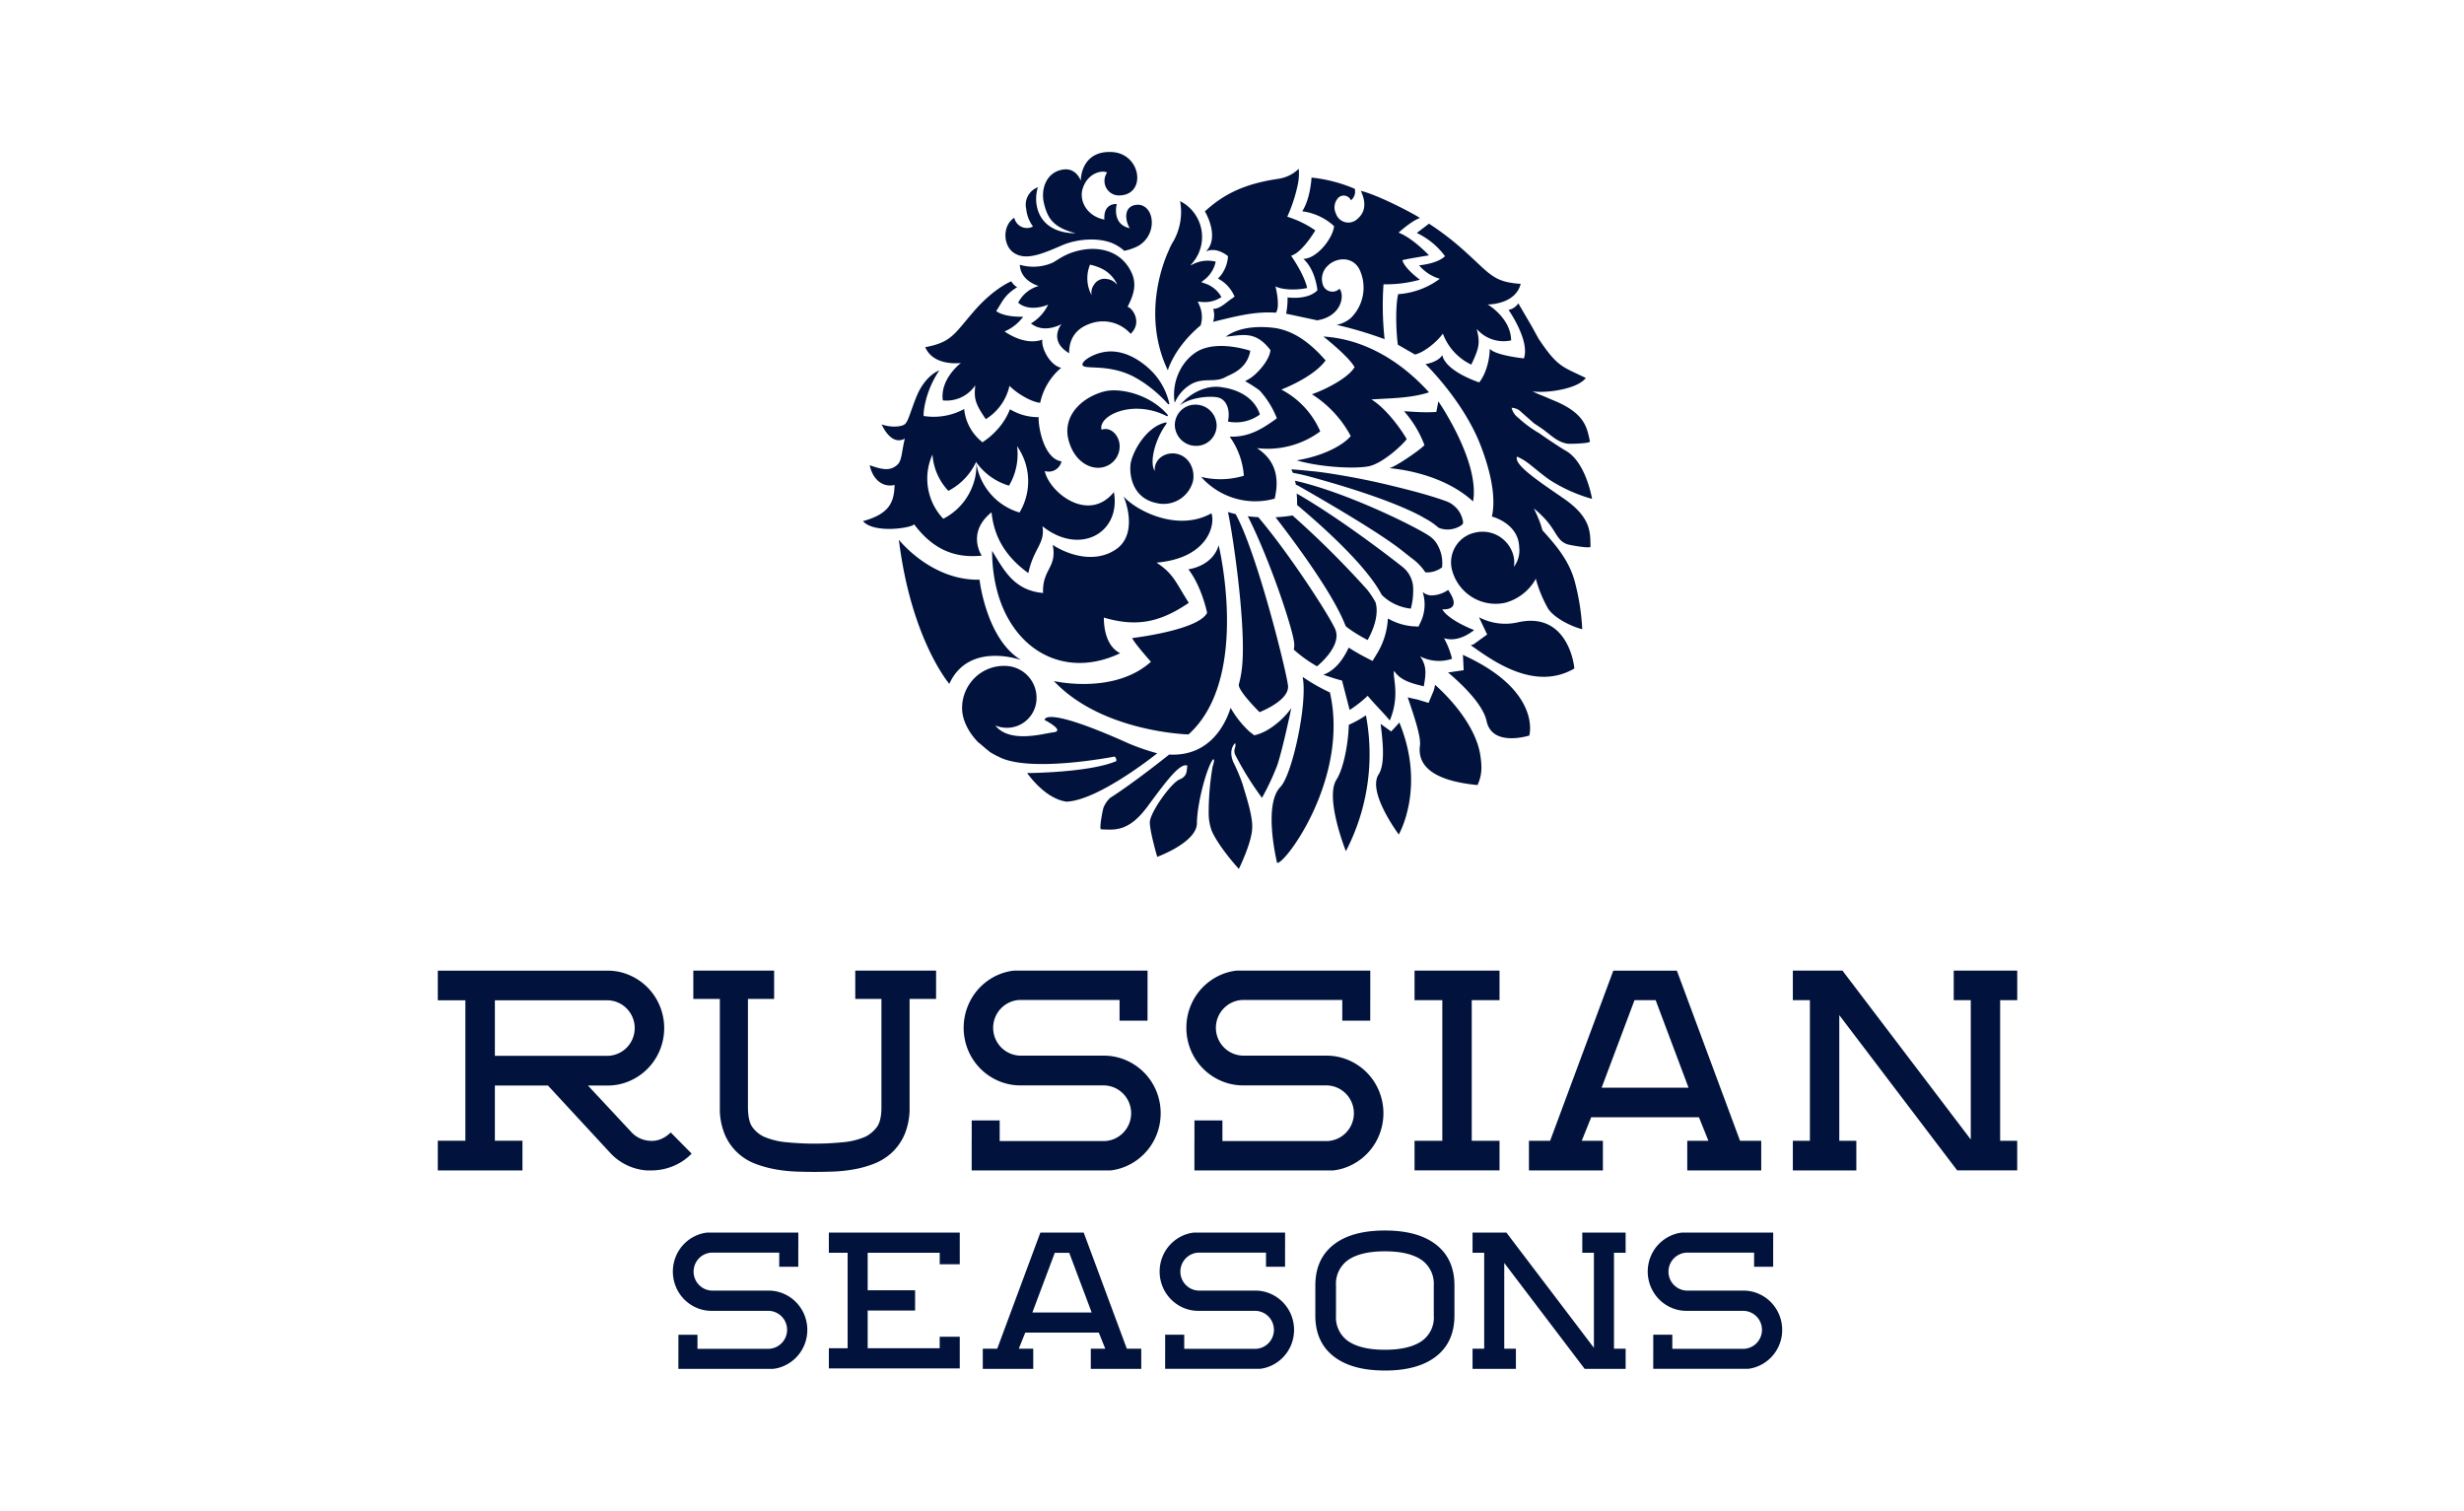
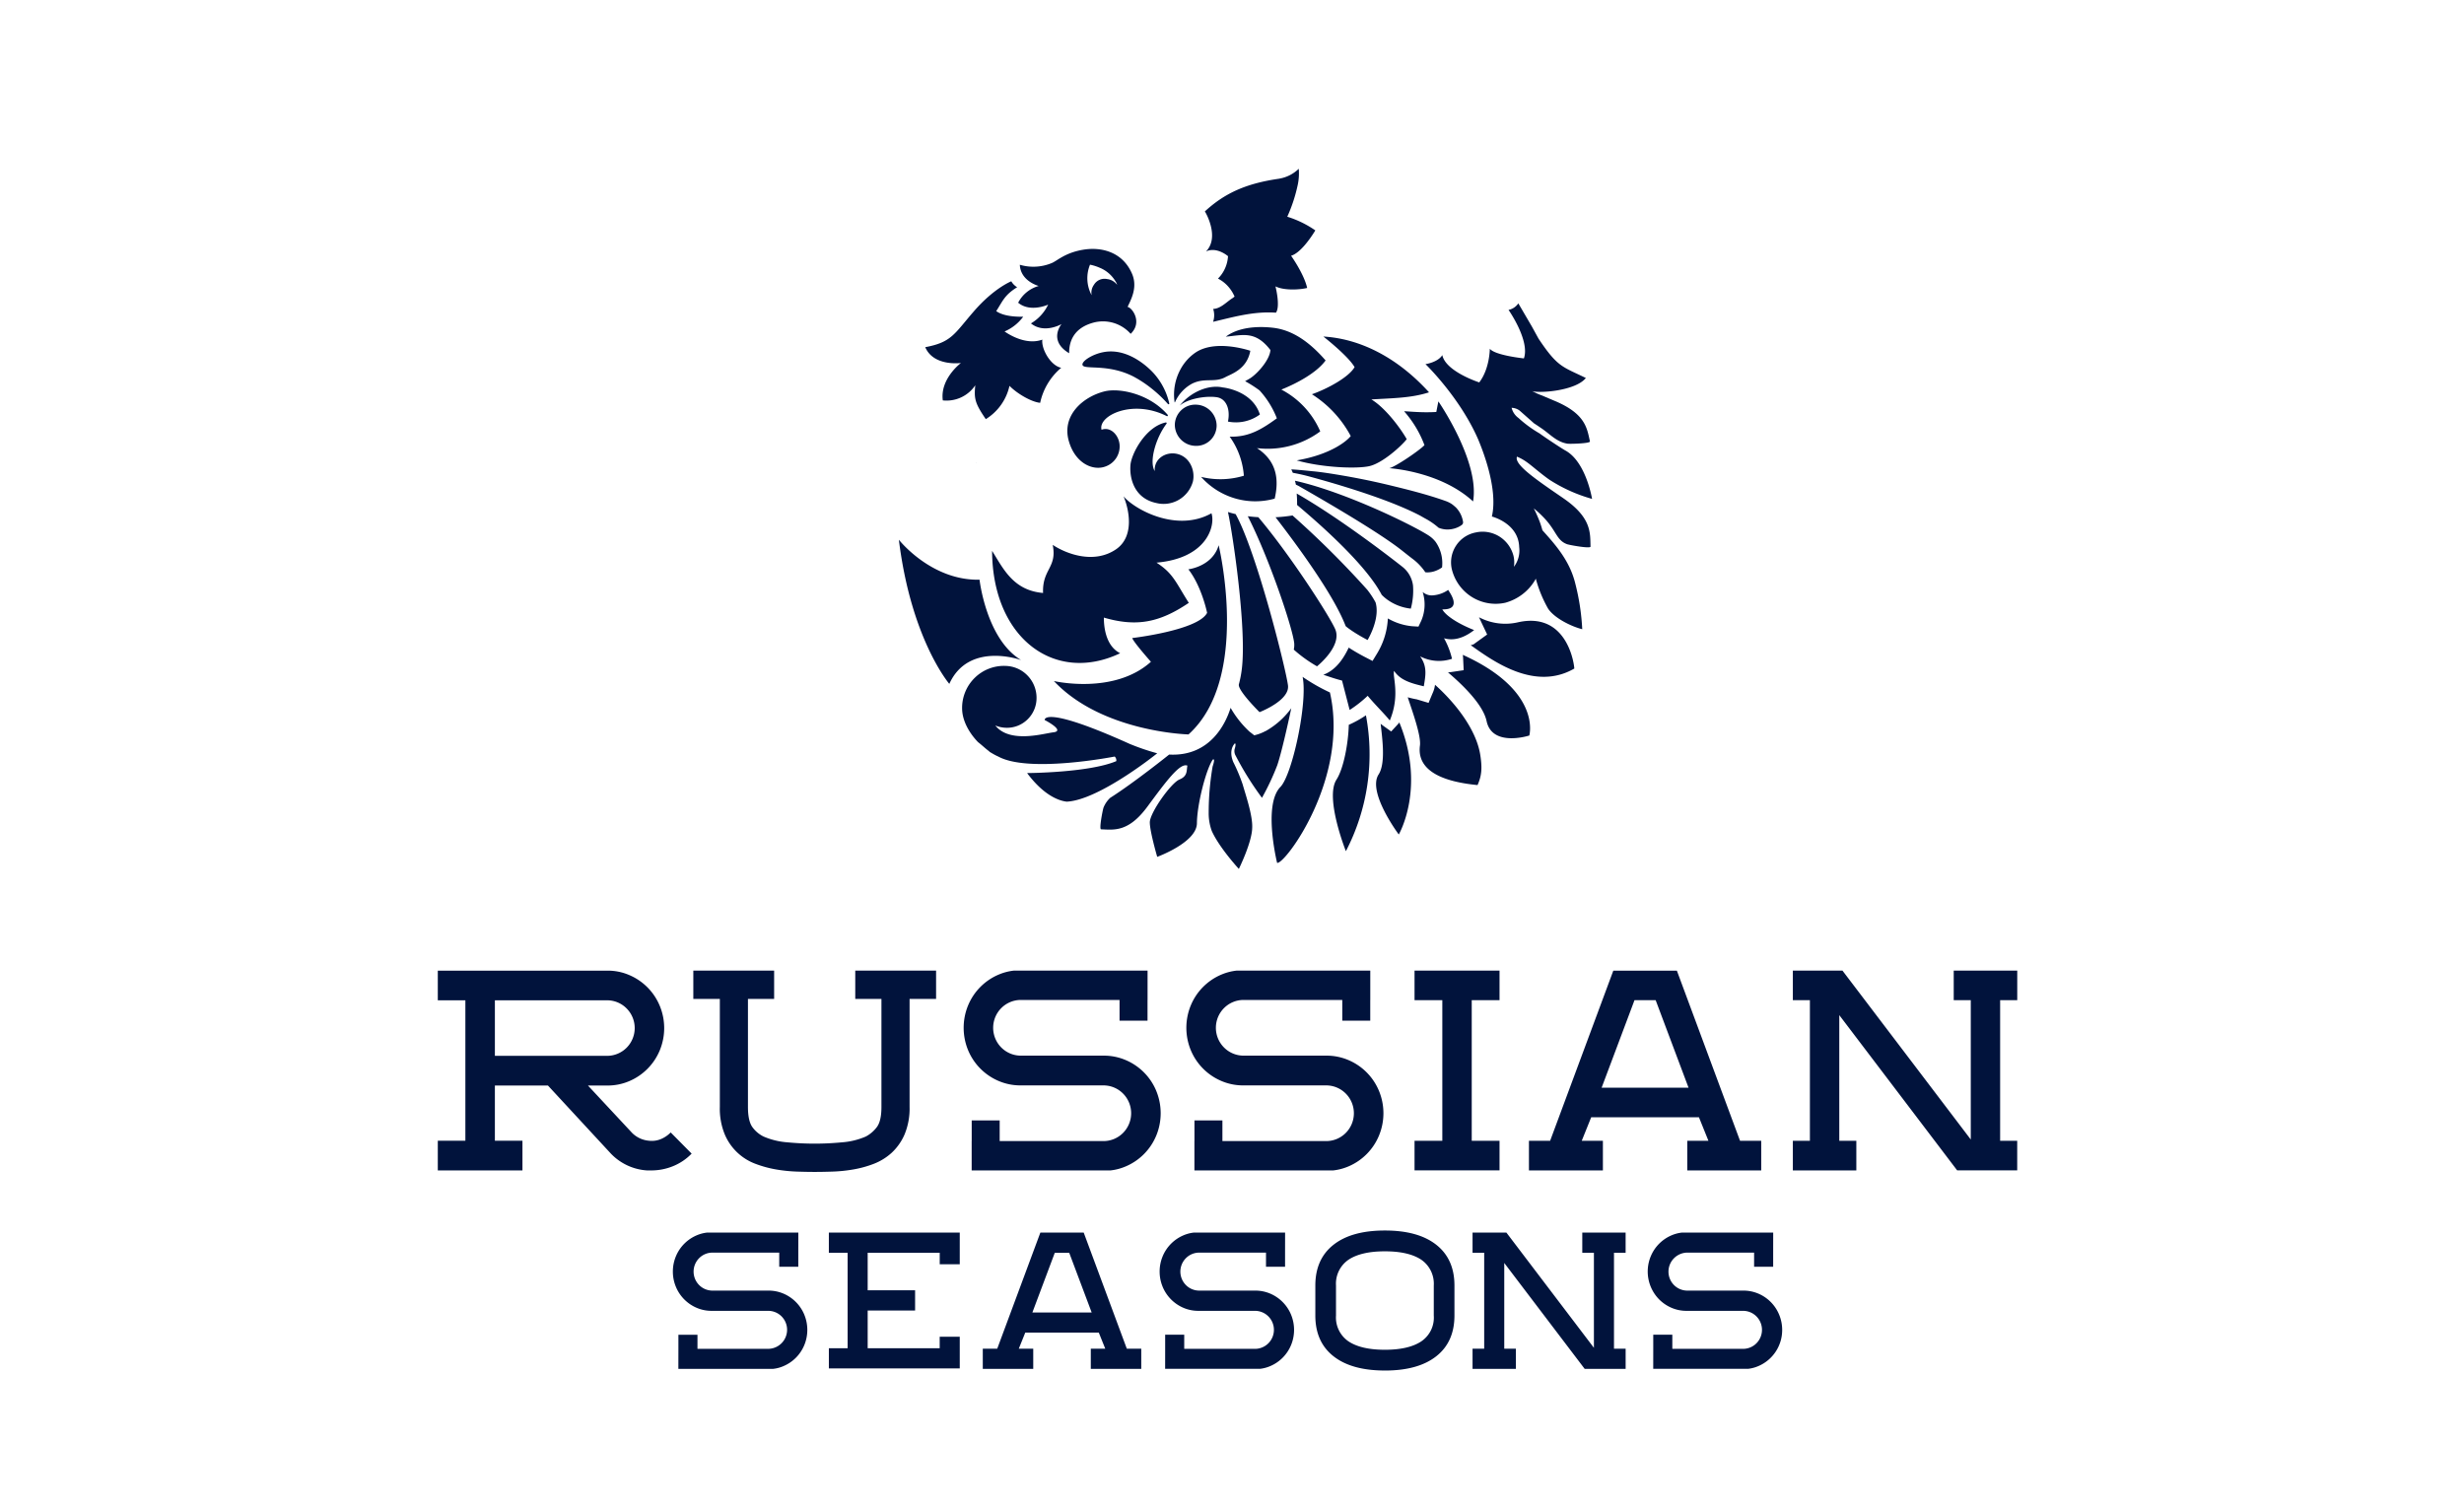
<svg xmlns="http://www.w3.org/2000/svg" width="168" height="103" fill="none" viewBox="0 0 168 103">
  <path fill="#01133C" d="M88.584 33.156c2.471 1.41 5.606 3.27 7.005 4.378.305.242.55.437.721.565q.446.334.778.783.047.065.089.131.06.008.118.011c.194.003.387-.03.569-.098q.246-.088.458-.242a2.53 2.53 0 0 0-.44-1.741 1.9 1.9 0 0 0-.439-.41c-1.028-.683-5.733-3-9.15-3.758q.037.136.065.27.117.048.226.11m-.344 10.68a1.4 1.4 0 0 1-.029.454 9.2 9.2 0 0 0 1.585 1.139s1.748-1.384 1.238-2.539c-.427-.967-3.119-5.126-5.24-7.628q-.36-.02-.718-.065c1.452 2.837 3.049 7.59 3.163 8.639m-3.577 1.836a7.5 7.5 0 0 1-.192.982c-.11.404 1.408 1.9 1.408 1.9s1.526-.582 1.873-1.399a.8.8 0 0 0 .068-.405c-.106-.975-2.102-9.027-3.571-11.699a7 7 0 0 1-.524-.142c.331 1.487 1.299 8.044.938 10.763m9.104-5.844q.189.278.339.541.055.097.106.192l.088.084.058.053q.104.091.21.17a3.37 3.37 0 0 0 1.625.628 4.7 4.7 0 0 0 .15-1.577 1.94 1.94 0 0 0-.69-1.247c-.914-.725-4.363-3.379-7.241-5.023q.032.386.027.78c1.71 1.435 4.097 3.598 5.328 5.4m5.965-4.368a1.8 1.8 0 0 0-.475-.873c-.016-.017-.04-.03-.057-.047a2 2 0 0 0-.229-.185 2 2 0 0 0-.376-.187l-.118-.042c-1.165-.408-2.374-.715-3.583-1.009a49 49 0 0 0-3.175-.665c-.62-.108-1.545-.262-2.183-.32-.211-.018-.956-.104-1.493-.13q.057.12.105.233c.207.037.621.117 1.05.232a83 83 0 0 1 1.61.453 67 67 0 0 1 2.007.625c.701.232 1.416.485 2.092.75.406.16.798.325 1.164.491q.368.167.697.337c.12.063.224.125.334.188.091.051.191.102.275.154q.376.224.707.514.082.035.166.06h.005l.05.013q.13.033.264.044c.26.019.52-.022.763-.12q.166-.065.314-.169c.14-.098.12-.205.086-.346m-8.027 7.109.05.123q.083.07.177.14.134.098.275.193c.496.33 1.039.609 1.039.609s.692-1.138.613-2.17a1.8 1.8 0 0 0-.07-.395 5.7 5.7 0 0 0-.546-.835l-.004-.008-.01-.012-.002-.002a63 63 0 0 0-5.1-5.07q-.576.095-1.157.122c1.648 2.133 3.922 5.274 4.735 7.304m6.138 4.118q-.03.248-.124.48l-.08.188-.236.566-.598-.179-.2-.06a6 6 0 0 1-.622-.143c.278.855.924 2.612.833 3.29-.148 1.096.455 2.36 3.927 2.696.278-.63.327-1.133.189-2.035-.272-1.778-1.741-3.6-3.089-4.803m1.895-2.041q.013.091.019.182l.01.216.03.649-.64.095-.212.032q-.11.016-.217.023c1.004.851 2.394 2.198 2.633 3.322.384 1.798 2.911.982 2.911.982s.881-3.048-4.534-5.501m-4.328 4.611a2 2 0 0 1-.091.111l-.116.126-.348.377-.433-.31-.144-.104a3 3 0 0 1-.142-.11c.116 1.042.35 2.698-.14 3.454-.785 1.209 1.376 4.093 1.376 4.093s1.866-3.194.038-7.637m-2.277-.488a7.4 7.4 0 0 1-1.169.648c-.03 1.207-.337 2.955-.84 3.738-.805 1.25.642 4.877.642 4.877a14.33 14.33 0 0 0 1.367-9.263m10.389-6.347a3.85 3.85 0 0 1-2.678-.338c.012.036.554 1.176.554 1.176l-.928.67c-.063.025-.127.04-.19.06 1.456 1.028 4.332 3.172 7.061 1.59-.052-.703-.686-3.845-3.819-3.158M78.85 38.36c3.475-.3 4.026-2.545 3.75-3.366-2.372 1.331-5.253-.267-5.995-1.156.36.84.784 2.72-.508 3.61-1.502 1.03-3.39.321-4.322-.3.317 1.561-.72 1.642-.657 3.28-2.034-.173-2.712-1.656-3.475-2.871.019 5.95 4.273 9.103 8.732 6.98-1.049-.528-1.112-1.953-1.112-2.43 2.224.648 3.8.343 5.791-1.005-.89-1.399-1.057-2.006-2.203-2.742" />
  <path fill="#01133C" d="M79.536 28.885a.1.1 0 0 0 .01-.03.052.052 0 0 0-.063-.053c-1.37.29-2.346 2.13-2.407 2.909-.074.955.293 2.277 1.766 2.584a2.06 2.06 0 0 0 1.54-.224c.466-.274.807-.719.952-1.241.172-.752-.213-1.706-1.112-1.891-.737-.152-1.549.33-1.49 1.177-.395-.636.061-2.242.804-3.23" />
  <path fill="#01133C" d="M75.393 31.797a1.45 1.45 0 0 0 .942-1.477c-.053-.648-.608-1.252-1.23-1.02-.255-.958 2.114-2.114 4.447-.93.053.027.1-.045.059-.092-1.23-1.43-3.289-1.85-4.308-1.593-1.46.369-2.911 1.624-2.439 3.35.424 1.55 1.659 2.1 2.529 1.762m6.12-7.761c-.45.309-.814.726-1.062 1.214a3.6 3.6 0 0 0-.366 2.166l.004.01.01.005.01-.003.006-.008c.236-.535.64-.976 1.15-1.256.865-.439 1.545-.052 2.279-.449.409-.221 1.475-.535 1.705-1.8-.232-.076-2.41-.768-3.736.121m-6.261-.031c-.773.14-1.505.62-1.446.872.085.361 1.703-.111 3.47.792.446.238.87.518 1.264.837q.592.47 1.092 1.038.013.015.032.018a.053.053 0 0 0 .057-.072l-.002-.004a4.6 4.6 0 0 0-1.04-2.017c-.187-.208-1.645-1.79-3.427-1.464" />
  <path fill="#01133C" d="M86.91 33.996c.291-1.246.184-2.536-1.208-3.444a6.03 6.03 0 0 0 4.315-1.14 5.82 5.82 0 0 0-2.652-2.851c1.005-.402 2.397-1.128 3.017-1.987-1.118-1.283-2.283-2.086-3.606-2.23-.46-.051-2.106-.205-3.198.609 1.141-.098 2.01-.435 3.042.913-.047.646-.809 1.522-1.317 1.881-.129.09-.272.162-.409.242q.514.281.985.63c.507.555.907 1.2 1.18 1.901-1.016.738-1.921 1.3-3.23 1.248l.02.011c.558.779.89 1.698.96 2.655a5.5 5.5 0 0 1-2.916.078 4.95 4.95 0 0 0 2.299 1.463 4.9 4.9 0 0 0 2.719.02m-21.393-9.247s-1.436 1.074-1.236 2.55a2.36 2.36 0 0 0 2.214-1.03c-.09.909-.027 1.219.717 2.308a3.57 3.57 0 0 0 1.615-2.27c.517.529 1.495 1.103 2.092 1.157a4.3 4.3 0 0 1 1.435-2.388c-.723-.142-1.37-1.288-1.286-1.92-.98.357-2.056-.194-2.576-.557a3.1 3.1 0 0 0 1.27-1.004c-.98.015-1.537-.167-1.838-.382.447-.693.561-1.093 1.427-1.63a1.1 1.1 0 0 1-.4-.404s-1.173.458-2.547 2.042c-1.344 1.545-1.514 2.114-3.32 2.45.57 1.336 2.432 1.078 2.432 1.078" />
-   <path fill="#01133C" d="M75.948 33.55c-1.737 2.141-4.406.022-4.715-1.438a.89.89 0 0 0 .988-.32.9.9 0 0 0 .155-.335c-1.198-.179-1.59-2.324-1.56-3.018a3.7 3.7 0 0 1-1.956-.537 4.4 4.4 0 0 1-.917 1.443 4.7 4.7 0 0 1-.76.672l-.199.138-.16-.14a3.27 3.27 0 0 1-1.084-2.13 4.34 4.34 0 0 1-2.544.506l-.223-.027.005-.222c.001-.075.017-.148.022-.222a6.5 6.5 0 0 1 1.047-2.671c-.226.086-1.034.5-1.56 1.792-.42 1.031-.553 1.682-.793 1.878-.239.197-.994.235-1.583.013.01.003.604 1.493 1.583.974-.213.82-.19 1.465-.483 1.753-.49.478-1.05.366-1.912.06.193.942.87 1.54 1.694 1.344-.025 1.243-.412 1.987-2.154 2.468.781.885 3.413.445 3.484.21 1.428 1.91 3 2.298 4.613 2.143 0 0-1.064-1.568.67-2.956.124 1.205.596 2.773 2.51 4.145.355-1.703 1.158-2.004.96-3.195 2.542 2.028 5.366.467 4.872-2.329m-6.435 1.393a4.16 4.16 0 0 1-1.636-.921 4.2 4.2 0 0 1-1.068-1.55 4 4 0 0 1-.24-.893q.017.435-.06.863a4.2 4.2 0 0 1-.76 1.72 4.14 4.14 0 0 1-1.434 1.207 3.975 3.975 0 0 1-.738-4.376 4 4 0 0 0 1.085 2.473 4.23 4.23 0 0 0 1.902-1.996l.003.054a4.2 4.2 0 0 0 2.228 1.588c.48-.809.674-1.758.55-2.692a4.15 4.15 0 0 1 .168 4.523" />
  <path fill="#01133C" d="m66.57 31.58-.003-.054-.007-.01q.004.033.01.064m23.66-8.635s1.68 1.309 2.128 2.084c-.395.693-1.856 1.48-2.91 1.851a7.6 7.6 0 0 1 2.647 2.848c-.237.32-1.354 1.265-3.684 1.66 1.673.481 4.025.59 4.934.397.909-.194 2.215-1.383 2.568-1.844-.422-.744-1.449-2.131-2.41-2.708 1.466-.09 2.722-.093 3.931-.485-2.159-2.38-4.703-3.657-7.204-3.803" />
  <path fill="#01133C" d="M95.74 28.047a7.4 7.4 0 0 1 1.382 2.3c-.287.327-1.984 1.487-2.4 1.574 0 0 3.462.196 5.714 2.265.477-2.709-2.365-6.82-2.365-6.82s-.112.563-.139.72c-1.102.074-2.228-.08-2.191-.039m-12.789.967a1.45 1.45 0 0 0-.423-1.005 1.43 1.43 0 0 0-1.002-.42 1.38 1.38 0 0 0-1 .39 1.4 1.4 0 0 0-.425.994c.006.377.158.738.424 1.005.267.266.626.417 1.001.42a1.38 1.38 0 0 0 1.313-.844c.073-.17.111-.354.112-.54m.138 8.158s2.2 9.068-2.056 12.9c0 0-5.882-.142-9.178-3.64 0 0 4.088.956 6.616-1.313 0 0-1.182-1.33-1.275-1.618 0 0 4.496-.523 5.105-1.718 0 0-.355-1.778-1.277-2.969 0 0 1.644-.186 2.066-1.642m17.418 5.786c-1.198-.476-1.958-1.02-2.171-1.412 1.416.034.482-1.174.402-1.327-.33.23-.718.36-1.12.375a.95.95 0 0 1-.62-.233c.204.644.17 1.34-.096 1.96l-.19.4-.446-.027a4.1 4.1 0 0 1-1.641-.53 5.06 5.06 0 0 1-.725 2.374l-.32.524-.56-.289c-.03-.016-.553-.286-1.064-.621-.522 1.115-1.13 1.63-1.729 1.85.44.152.879.3 1.273.397l.519 2.006q.66-.424 1.23-.967c.476.58 1.128 1.211 1.507 1.684.73-1.74.16-3.024.295-3.381.436.663 1.226.857 2.024 1.05.118-.72.254-1.35-.254-2.043a2.8 2.8 0 0 0 2.178.167c-.116-.49-.3-.962-.545-1.401.437.129 1.136.156 2.053-.556m-9.833 4.254c1.338 5.844-3.088 11.762-3.601 11.616 0 0-.976-3.947.226-5.176.808-.827 1.874-5.76 1.513-7.504q.887.61 1.862 1.063m-29.39-10.414s2.19 2.795 5.501 2.726c0 0 .454 4.05 2.835 5.479 0 0-3.57-1.3-4.896 1.623 0 0-2.602-3.026-3.44-9.828" />
  <path fill="#01133C" d="m83.383 26.417.004.002c-.957-.218-2.188.282-2.952 1.233.526-.451 1.73-.683 2.518-.571.674.095.944.852.771 1.661a2.76 2.76 0 0 0 2.177-.482c-.523-1.65-2.518-1.843-2.518-1.843m-6.502-5.491c.208-.463.713-1.314.302-2.266-.64-1.482-2.079-1.84-3.317-1.637-1.275.209-1.796.776-2.176.92a3.26 3.26 0 0 1-2.156.108c.05 1.125 1.286 1.445 1.286 1.445a2.27 2.27 0 0 0-1.4 1.142c.82.691 2.045.131 2.045.131a2.97 2.97 0 0 1-1.173 1.28c.91.735 2.087.046 2.087.046s-.942 1.118.518 1.988c-.01-.84.341-1.735 1.667-2.09a2.52 2.52 0 0 1 2.526.767c.828-.789.103-1.79-.209-1.835m-2.562-2.88q.33.066.642.201c.454.18.837.505 1.09.925a.7.7 0 0 1 .095.185l.022.067a.98.98 0 0 0-.696-.398l-.011-.004a.84.84 0 0 0-.874.396.92.92 0 0 0-.158.708l-.01-.019a2.43 2.43 0 0 1-.1-2.06" />
-   <path fill="#01133C" d="M77.466 13.966c-.862.104-.768 1.044-.44 1.592-1.261-.273-.882-1.647-.882-1.647s-.923-.103-.844 1.059c-1.149-.21-1.764-1.25-1.473-2.136.36-1.098 1.382-1.245 1.655-1.068a.997.997 0 0 0 .38 1.462 1 1 0 0 0 .554.09c1.763-.115 1.375-2.864-.62-2.954-1.767-.08-2.101 1.321-2.104 1.963 0 0-.288-.872-1.155-.773-1.172.133-1.612 1.316-1.348 2.35.243.952.589 1.596 2.154 2.002-2.585-.023-2.942-2.014-2.577-3.14a1.27 1.27 0 0 0-.798 1.473c.043.436.204.852.464 1.203a.88.88 0 0 1-1.103-.229.9.9 0 0 1-.174-.366c-.806.517-.766 1.826-.099 2.34.81.624 1.943.153 3.35-.459 1.029-.448 2.483-.55 3.456-.138.29.126.557.298.792.51.33-.065.65-.176.949-.33a1.84 1.84 0 0 0 .887-1.206c.19-.902-.284-1.686-1.024-1.598M96.474 24.17c.585-.126 1.47-.825 1.904-1.424a3.8 3.8 0 0 0 1.936 2.113c.577-1.197.595-1.52.371-2.435a2.41 2.41 0 0 0 2.347.783c-.02-1.532-1.601-2.45-1.601-2.45s1.884.031 2.253-1.405c-1.84-.116-2.093-.674-3.652-2.074a19 19 0 0 0-2.601-2.028s-.595.454-.832.633a5.1 5.1 0 0 1 1.925 1.583c-.268.257-.793.514-1.766.625.37.439.86.758 1.41.916a5.35 5.35 0 0 1-2.837 1.048c-.167.633-.18 2.231-.024 3.445zm-14.269-4.827-.3-.108.25-.194c.375-.303.634-.728.734-1.201a2.25 2.25 0 0 0-1.421.112l-.286.135.002-.026a2.73 2.73 0 0 0 .738-2.358 2.74 2.74 0 0 0-.493-1.171 2.7 2.7 0 0 0-.968-.818 4.06 4.06 0 0 1-.443 2.71q-.192.302-.323.637l-.007.015-.002.005c-.27.577-1.89 4.337-.06 8.165 0 0 .424-1.555 2.236-3.064a1.95 1.95 0 0 0-.078-1.353l-.118-.267.296.026a2.02 2.02 0 0 0 1.316-.336 2 2 0 0 0-1.073-.91" />
-   <path fill="#01133C" d="M95.618 17.747c.015-.048 1.813-.338 1.813-.338s-1.096-1.172-2.072-1.547c.296-.278 1.028-.867 1.446-.991.086-.026-2.697-1.54-4.023-1.86.311.653.393 1.38-.21 1.894a.893.893 0 0 1-1.486-.343.96.96 0 0 1 .148-1.063.532.532 0 0 1 .874.159.76.76 0 0 0 .261-.787c-.939-.4-1.932-.659-2.947-.765 0 0-.059 1.395-.633 2.3a3.94 3.94 0 0 1 2.17 1.011c-.069.797-1.15 2.216-2.092 2.233.393.352.817 1.042.959 2.139-.67.694-2.037.487-2.037.487v.025q.008.547-.1 1.084l2.12.454c1.613-.256 1.907-1.646 1.524-2.157a.687.687 0 0 1-1.123-.227 1.23 1.23 0 0 1 .322-1.339c.54-.55 1.659-.684 2.15.234a2.9 2.9 0 0 1-.595 3.345 2.1 2.1 0 0 1-.96.453q1.671.38 3.278.977a21 21 0 0 1-.074-3.743 8.6 8.6 0 0 0 2.482-.313s-1.03-.738-1.195-1.322" />
  <path fill="#01133C" d="M89.681 15.708a7 7 0 0 0-1.912-.932c.321-.709.563-1.451.722-2.214.07-.347.09-.702.06-1.055a2.5 2.5 0 0 1-1.31.67l-.022.006c-2.272.325-3.723.993-5.07 2.231.064.084 1.025 1.767.076 2.73.746-.346 1.505.324 1.505.324l-.015.137a2.3 2.3 0 0 1-.201.714c-.115.252-.274.48-.47.675.332.17.62.416.84.719q.135.18.232.382l.06.125-.11.085c-.036.03-.076.05-.114.076-.384.268-.769.67-1.235.68a1.4 1.4 0 0 1-.006.88c1.333-.312 2.745-.731 4.286-.623.314-.447-.033-1.793-.033-1.793.552.276 1.564.247 2.16.107-.212-.959-1.096-2.196-1.096-2.196.623-.18 1.318-1.18 1.653-1.728m-3.384 34.134a.3.3 0 0 0-.089.041q-.332.166-.69.25l-.335-.26a6.8 6.8 0 0 1-1.278-1.614c-.3.964-1.333 3.337-4.19 3.186 0 0-2.38 1.91-4.019 2.95-.196.183-.35.407-.452.655-.055.139-.32 1.488-.17 1.492.88.032 1.861.211 3.162-1.551s2.225-3.005 2.724-2.79c-.073.306.045.703-.539.942-.583.238-2.03 2.283-2.025 2.926s.505 2.35.505 2.35 2.698-.981 2.707-2.29c.01-1.31.633-3.708 1.085-4.344.193-.112-.014.47-.014.47a18.6 18.6 0 0 0-.269 3.148c-.006.426.066.85.211 1.25.515 1.148 1.846 2.588 1.846 2.588s.903-1.824.91-2.815c.04-.829-.462-2.282-.65-2.948a12 12 0 0 0-.64-1.524c-.356-.86.11-1.272.11-1.272s.11-.012-.019.395a.63.63 0 0 0 .089.473v.004c.516.993 1.11 1.943 1.776 2.84a17 17 0 0 0 1.044-2.224c.364-1.071.955-3.884.955-3.884a5.5 5.5 0 0 1-1.745 1.556m-9.284.871c-5.947-2.681-5.785-1.624-5.785-1.624s1.44.74.593.84c-.654.076-2.974.778-3.959-.466.23.094.476.147.725.155a2 2 0 0 0 1.477-.575 2.03 2.03 0 0 0 .61-1.472 2.18 2.18 0 0 0-.61-1.508 2.15 2.15 0 0 0-1.477-.661h-.04l-.003-.002a2.84 2.84 0 0 0-2.084.813 2.87 2.87 0 0 0-.862 2.075c0 .8.444 1.646 1.087 2.31.263.202.5.437.768.632l.016.012-.03-.002q.149.089.298.174.162.093.332.168c2.08 1.136 7.836.017 7.933-.002a.36.36 0 0 1 .109.313c-1.88.794-6.082.813-6.082.813.8 1.07 1.535 1.56 2.08 1.783q.297.125.616.167c1.587-.068 4.093-1.747 5.375-2.686.443-.327.741-.562.802-.611a16 16 0 0 1-1.89-.646m29.561-16.757c-1.963-1.341-3.339-2.297-3.144-2.823.621.258.905.566 1.69 1.182.251.197.424.324.555.412.891.57 1.86 1.003 2.876 1.286 0 0-.405-2.506-1.803-3.289-.337-.188-1.528-.985-1.785-1.18l-.097-.056a8.2 8.2 0 0 1-1.328-.987 1.22 1.22 0 0 1-.473-.697.96.96 0 0 1 .542.185l.99.876c.174.11.341.227.495.33.595.403 1.042.94 1.788 1.055.152.023 1.561-.01 1.527-.157-.199-.866-.279-1.863-2.364-2.745q-.478-.201-.905-.384a4 4 0 0 1-.564-.247l-.121-.055c.532.168 2.993-.023 3.674-.892-1.603-.78-1.919-.725-3.225-2.68l-.455-.828-.924-1.58a1.05 1.05 0 0 1-.667.446s1.473 2.096 1.047 3.307c0 0-1.964-.204-2.324-.657 0 0 0 1.352-.72 2.294 0 0-2.279-.731-2.52-1.86-.305.495-1.146.614-1.146.614s2.348 2.26 3.602 5.154c.182.447 1.383 3.28.924 5.236 0 0 1.812.45 1.862 2.078.062.479-.066.963-.357 1.348a2 2 0 0 0-.029-.74 2.2 2.2 0 0 0-.966-1.325 2.16 2.16 0 0 0-1.611-.274 2.06 2.06 0 0 0-1.339.896 2.08 2.08 0 0 0-.294 1.59l.01.04v.002c.196.778.685 1.45 1.363 1.872a3.06 3.06 0 0 0 2.274.392 3.4 3.4 0 0 0 2.032-1.544l.05-.1c.191.713.472 1.397.835 2.038.418.645 1.576 1.222 2.332 1.41a15.6 15.6 0 0 0-.478-3.131c-.385-1.565-1.377-2.657-2.236-3.614a7 7 0 0 0-.189-.593 10 10 0 0 0-.4-.9q.316.256.6.546c.955.952.922 1.62 1.667 1.895.151.057 1.605.322 1.601.165-.029-.929.093-1.966-1.872-3.31M47.157 78.652a3.7 3.7 0 0 1-1.275.858 3.9 3.9 0 0 1-1.47.287h-.302a3.74 3.74 0 0 1-2.443-1.13l-.022-.023-4.285-4.634h-3.618v3.764h1.88v2.023H29.85v-2.023h1.88V68.2h-1.88v-2.023h11.56a3.7 3.7 0 0 1 1.504.305 3.9 3.9 0 0 1 2.068 2.089 3.97 3.97 0 0 1 0 3.046 3.9 3.9 0 0 1-2.069 2.089 3.75 3.75 0 0 1-1.505.304h-1.32l3.004 3.223c.312.315.727.507 1.168.541.268.03.539-.007.789-.108.255-.105.486-.26.68-.458zm-13.415-6.667h7.652c.499 0 .977-.2 1.33-.554a1.9 1.9 0 0 0 0-2.677 1.87 1.87 0 0 0-1.33-.555h-7.652zm30.082-3.88h-1.807v7.365a4.6 4.6 0 0 1-.338 1.864 3.7 3.7 0 0 1-.882 1.26c-.36.327-.777.584-1.23.757a7.3 7.3 0 0 1-1.405.383q-.698.12-1.405.143-.687.022-1.209.022t-1.209-.022q-.706-.024-1.404-.143a7.6 7.6 0 0 1-1.416-.383 3.65 3.65 0 0 1-2.102-2.006 4.6 4.6 0 0 1-.337-1.874v-7.366h-1.808v-1.93h5.51v1.93h-1.785v7.365q0 .988.325 1.404c.195.26.449.47.74.613a5 5 0 0 0 1.623.395q.946.09 1.861.09t1.863-.09a5 5 0 0 0 1.622-.395 2.25 2.25 0 0 0 .73-.613q.338-.417.337-1.403v-7.366h-1.785v-1.93h5.511zm36.522.086v9.586h1.895v2.017h-5.795v-2.017h1.894v-9.586h-1.894v-2.017h5.795v2.017zm18.294 9.588h1.444v2.017h-5.043v-2.017h1.444l-.647-1.605h-7.347l-.646 1.605h1.444v2.017h-5.043v-2.017h1.444l4.309-11.602h4.333zm-9.438-3.622h5.926l-2.241-5.965h-1.444zm27.171-5.966v9.586h1.164v2.017h-4.094l-8.037-10.584v8.569h1.162v2.017h-4.329v-2.018h1.163v-9.587h-1.163v-2.017h3.383l8.749 11.516v-9.499h-1.163v-2.017h4.331v2.017zm-57.538 6.181A3.9 3.9 0 0 0 78 73.118a3.9 3.9 0 0 0-1.239-.84 3.8 3.8 0 0 0-1.507-.306h-5.652c-.499 0-.979-.2-1.333-.556a1.905 1.905 0 0 1 0-2.685 1.88 1.88 0 0 1 1.334-.556h6.73v1.411h1.907v-1.41h.003v-2h-9.128a3.7 3.7 0 0 0-1.035.275 3.9 3.9 0 0 0-2.073 2.095 4 4 0 0 0 0 3.054 3.9 3.9 0 0 0 2.073 2.095c.477.205.99.309 1.508.306h5.65c.5 0 .98.2 1.333.556a1.905 1.905 0 0 1 0 2.684 1.88 1.88 0 0 1-1.333.556H68.16v-1.41h-1.907v1.41h-.003v1.999h9.475c.356-.04.705-.133 1.035-.275a3.9 3.9 0 0 0 2.074-2.094 4 4 0 0 0 0-3.055m15.186 0a3.9 3.9 0 0 0-2.073-2.094 3.8 3.8 0 0 0-1.508-.306h-5.65c-.5 0-.98-.2-1.334-.556a1.904 1.904 0 0 1 0-2.685 1.88 1.88 0 0 1 1.334-.556h6.73v1.411h1.907v-1.41h.002v-2H84.3a3.7 3.7 0 0 0-1.036.275 3.9 3.9 0 0 0-2.073 2.095 4 4 0 0 0 0 3.054 3.9 3.9 0 0 0 2.075 2.095c.476.205.99.309 1.507.306h5.65c.5 0 .98.2 1.334.556a1.905 1.905 0 0 1 0 2.684 1.88 1.88 0 0 1-1.334.556h-7.077v-1.41H81.44v1.41h-.003v1.999h9.474a3.7 3.7 0 0 0 1.036-.275 3.9 3.9 0 0 0 2.073-2.094 3.98 3.98 0 0 0 0-3.055M54.837 89.628a2.67 2.67 0 0 0-1.415-1.43 2.6 2.6 0 0 0-1.03-.207h-3.854a1.28 1.28 0 0 1-.884-.393 1.3 1.3 0 0 1 0-1.803c.232-.242.55-.383.884-.393h4.591v.963h1.3v-.963l.002-1.366h-6.225q-.368.042-.707.188a2.66 2.66 0 0 0-1.415 1.428 2.72 2.72 0 0 0 0 2.082 2.66 2.66 0 0 0 1.415 1.43c.325.139.675.21 1.029.207h3.853c.34 0 .668.137.91.38a1.298 1.298 0 0 1-.91 2.21h-4.826V91h-1.3v.963l-.003 1.363h6.463q.368-.041.707-.188a2.66 2.66 0 0 0 1.415-1.427 2.72 2.72 0 0 0 0-2.082m33.188-.001a2.67 2.67 0 0 0-1.415-1.43 2.6 2.6 0 0 0-1.029-.207h-3.854a1.28 1.28 0 0 1-.884-.393 1.3 1.3 0 0 1 0-1.803 1.28 1.28 0 0 1 .884-.393h4.591v.963h1.3v-.963l.002-1.366h-6.226q-.368.042-.707.188a2.66 2.66 0 0 0-1.414 1.428 2.72 2.72 0 0 0 0 2.082 2.67 2.67 0 0 0 1.414 1.43c.325.139.676.21 1.03.207h3.854c.34 0 .668.137.91.38a1.3 1.3 0 0 1 0 1.831c-.242.243-.57.38-.91.38h-4.828v-.963h-1.3v.963l-.002 1.363h6.463q.366-.041.707-.188a2.66 2.66 0 0 0 1.414-1.427 2.72 2.72 0 0 0 0-2.082m33.279 0a2.66 2.66 0 0 0-1.414-1.43 2.6 2.6 0 0 0-1.029-.207h-3.855a1.28 1.28 0 0 1-.884-.393 1.298 1.298 0 0 1 .884-2.196h4.592v.963h1.3v-.963l.002-1.366h-6.226q-.368.042-.707.188a2.66 2.66 0 0 0-1.415 1.428 2.71 2.71 0 0 0 .57 2.938c.243.243.529.438.845.573.325.14.675.21 1.029.208h3.852c.342 0 .669.137.91.38a1.3 1.3 0 0 1 0 1.831 1.28 1.28 0 0 1-.91.38h-4.826v-.963h-1.3v.963l-.002 1.363h6.463q.368-.041.707-.188a2.67 2.67 0 0 0 1.622-2.469c0-.357-.071-.71-.208-1.04m-57.232-3.432v-.784H59.16v2.559h3.233v1.376H59.16v2.574h4.91v-.784h1.368v2.16h-8.924V91.92h1.279v-6.509h-1.28v-1.376h8.925v2.16zm12.756 5.755h.985v1.377h-3.44V91.95h.985l-.44-1.094h-5.014l-.44 1.094h.984v1.377h-3.44V91.95h.986l2.94-7.915h2.955zm-6.438-2.469h4.042l-1.53-4.068h-.985zm24.035 3.958q-2.273 0-3.508-.976-1.236-.975-1.235-2.775v-2.044q0-1.8 1.235-2.775 1.234-.976 3.508-.976 2.272 0 3.507.976t1.235 2.775v2.044q0 1.8-1.235 2.775-1.235.977-3.507.977m0-8.128q-1.607 0-2.47.566a1.98 1.98 0 0 0-.864 1.768v2.044a1.97 1.97 0 0 0 .864 1.769q.862.565 2.47.565 1.606 0 2.469-.565a1.95 1.95 0 0 0 .864-1.769v-2.045a1.99 1.99 0 0 0-.864-1.768q-.864-.565-2.47-.565m15.621.099v6.54h.794v1.375h-2.793l-5.483-7.22v5.844h.794v1.376h-2.956v-1.376h.794v-6.539h-.794v-1.376h2.308l5.967 7.856v-6.48h-.793v-1.376h2.955v1.376z" />
</svg>